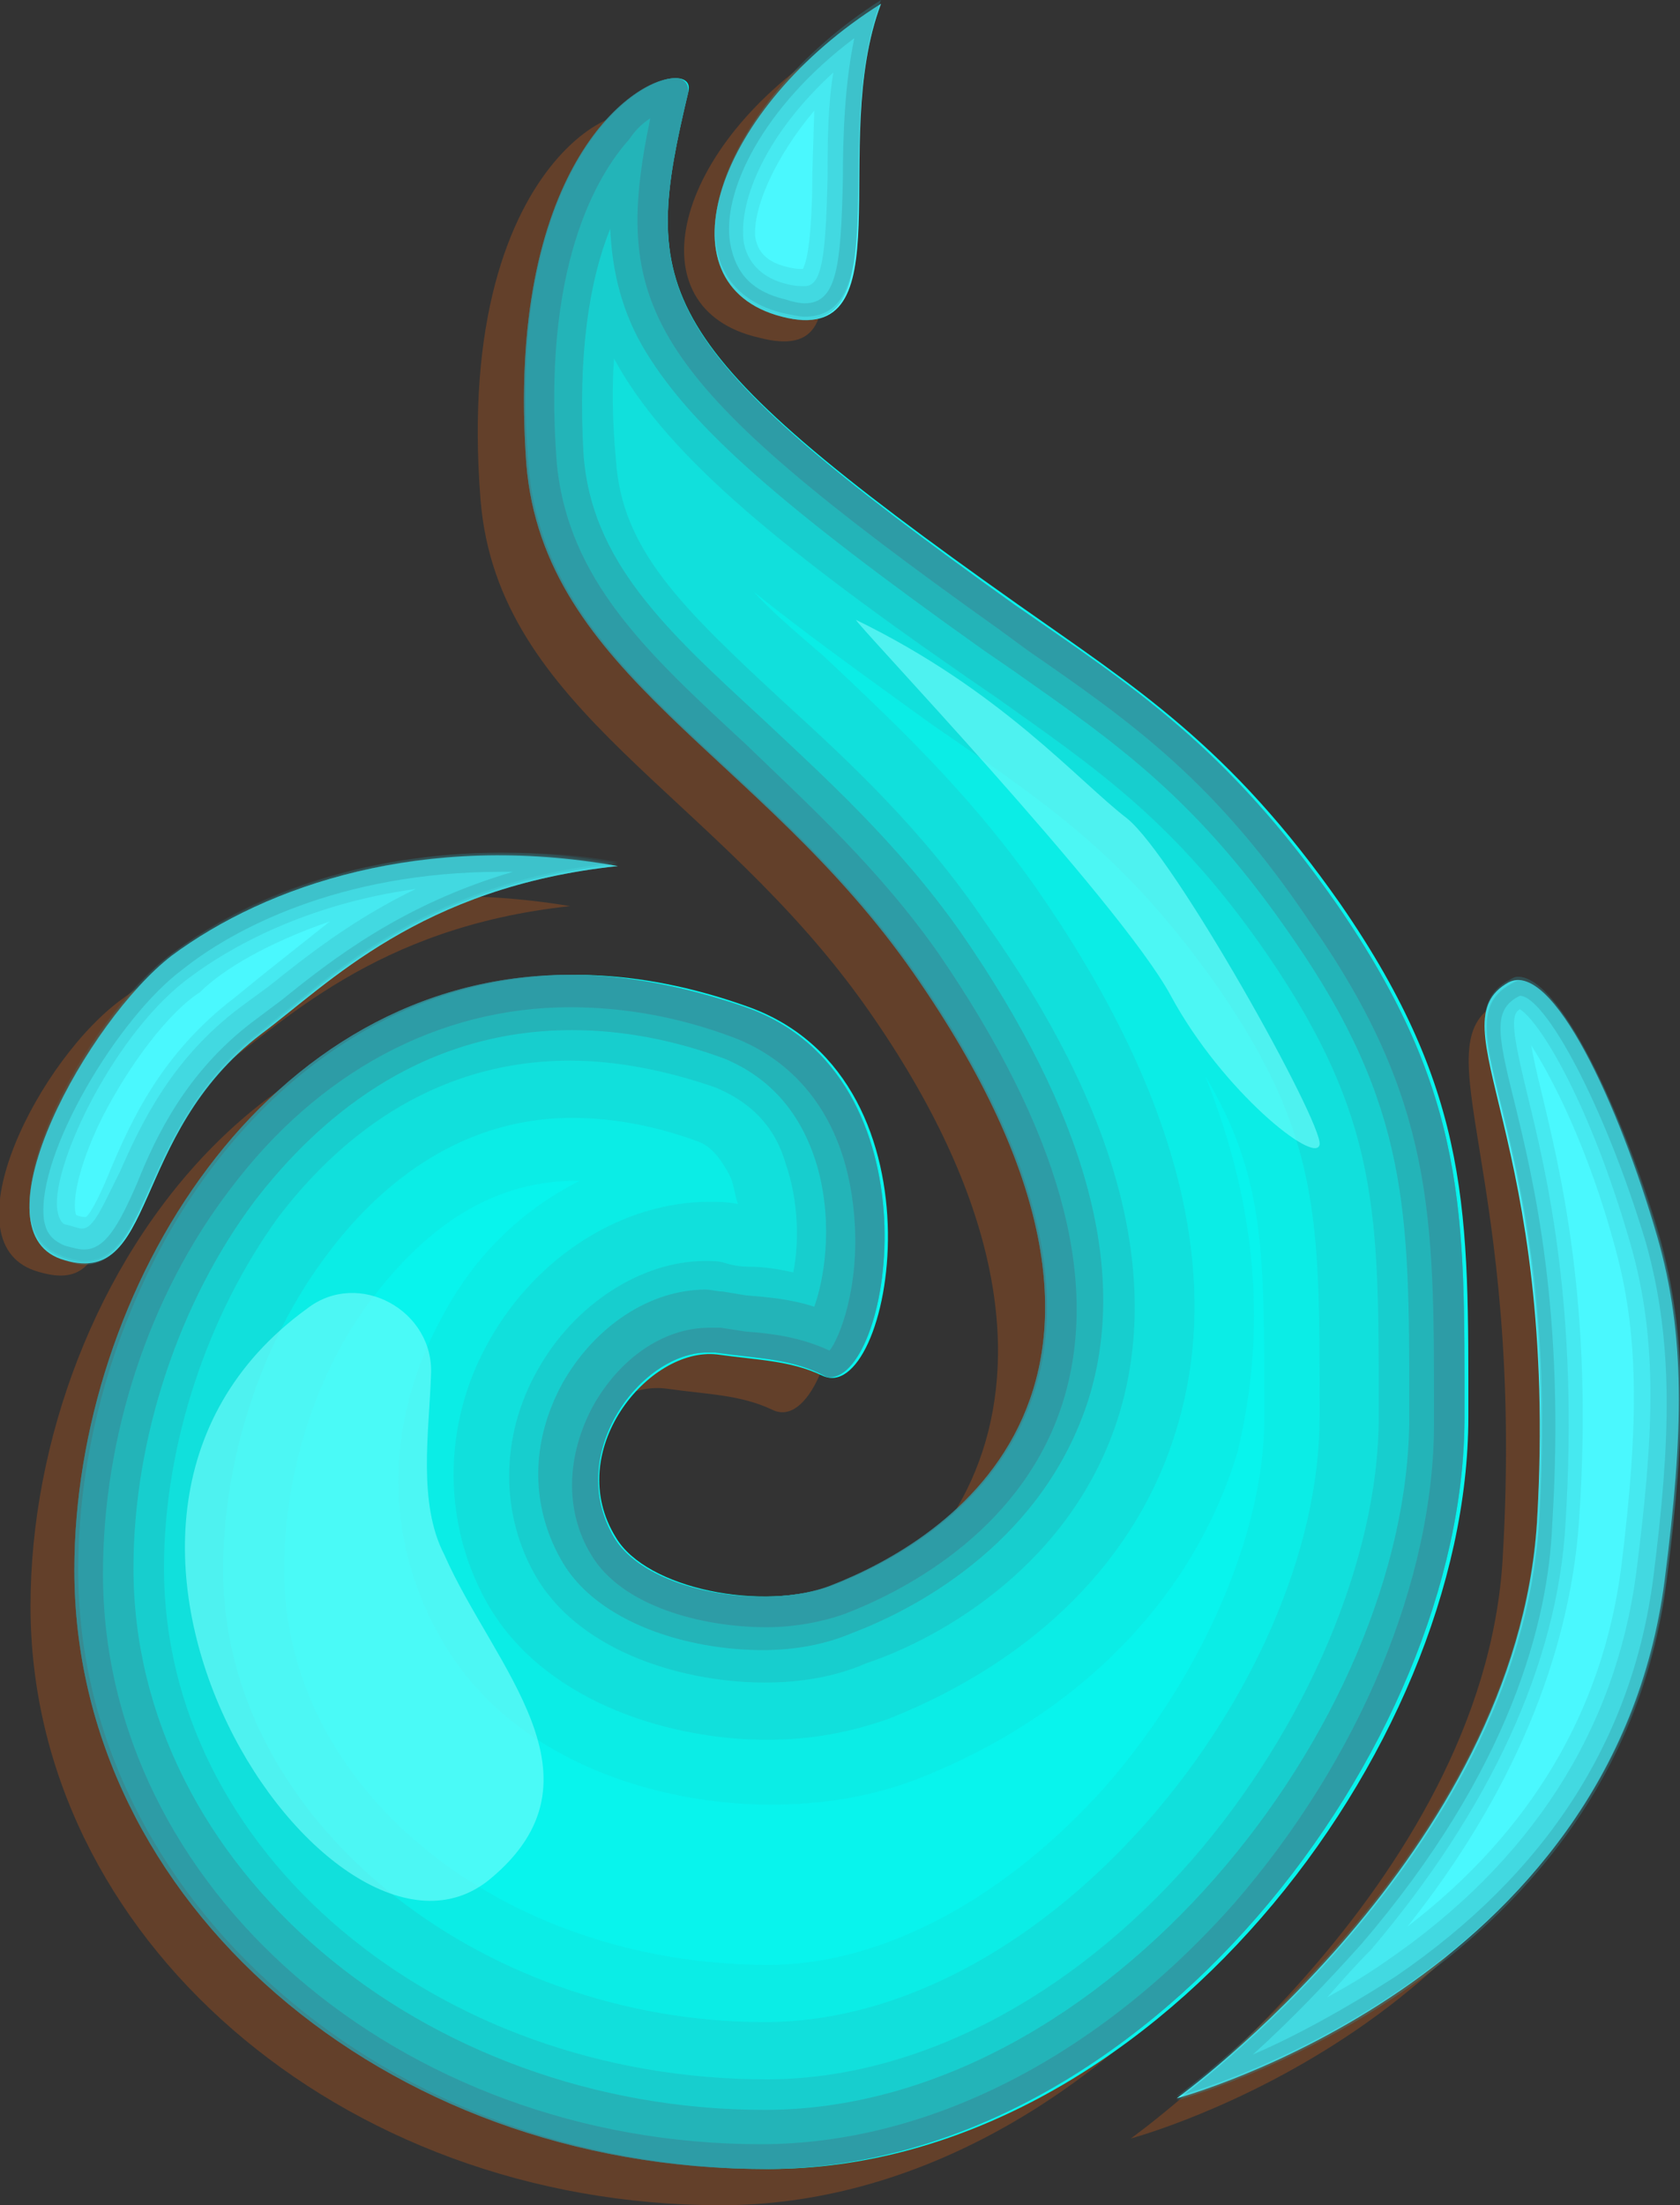
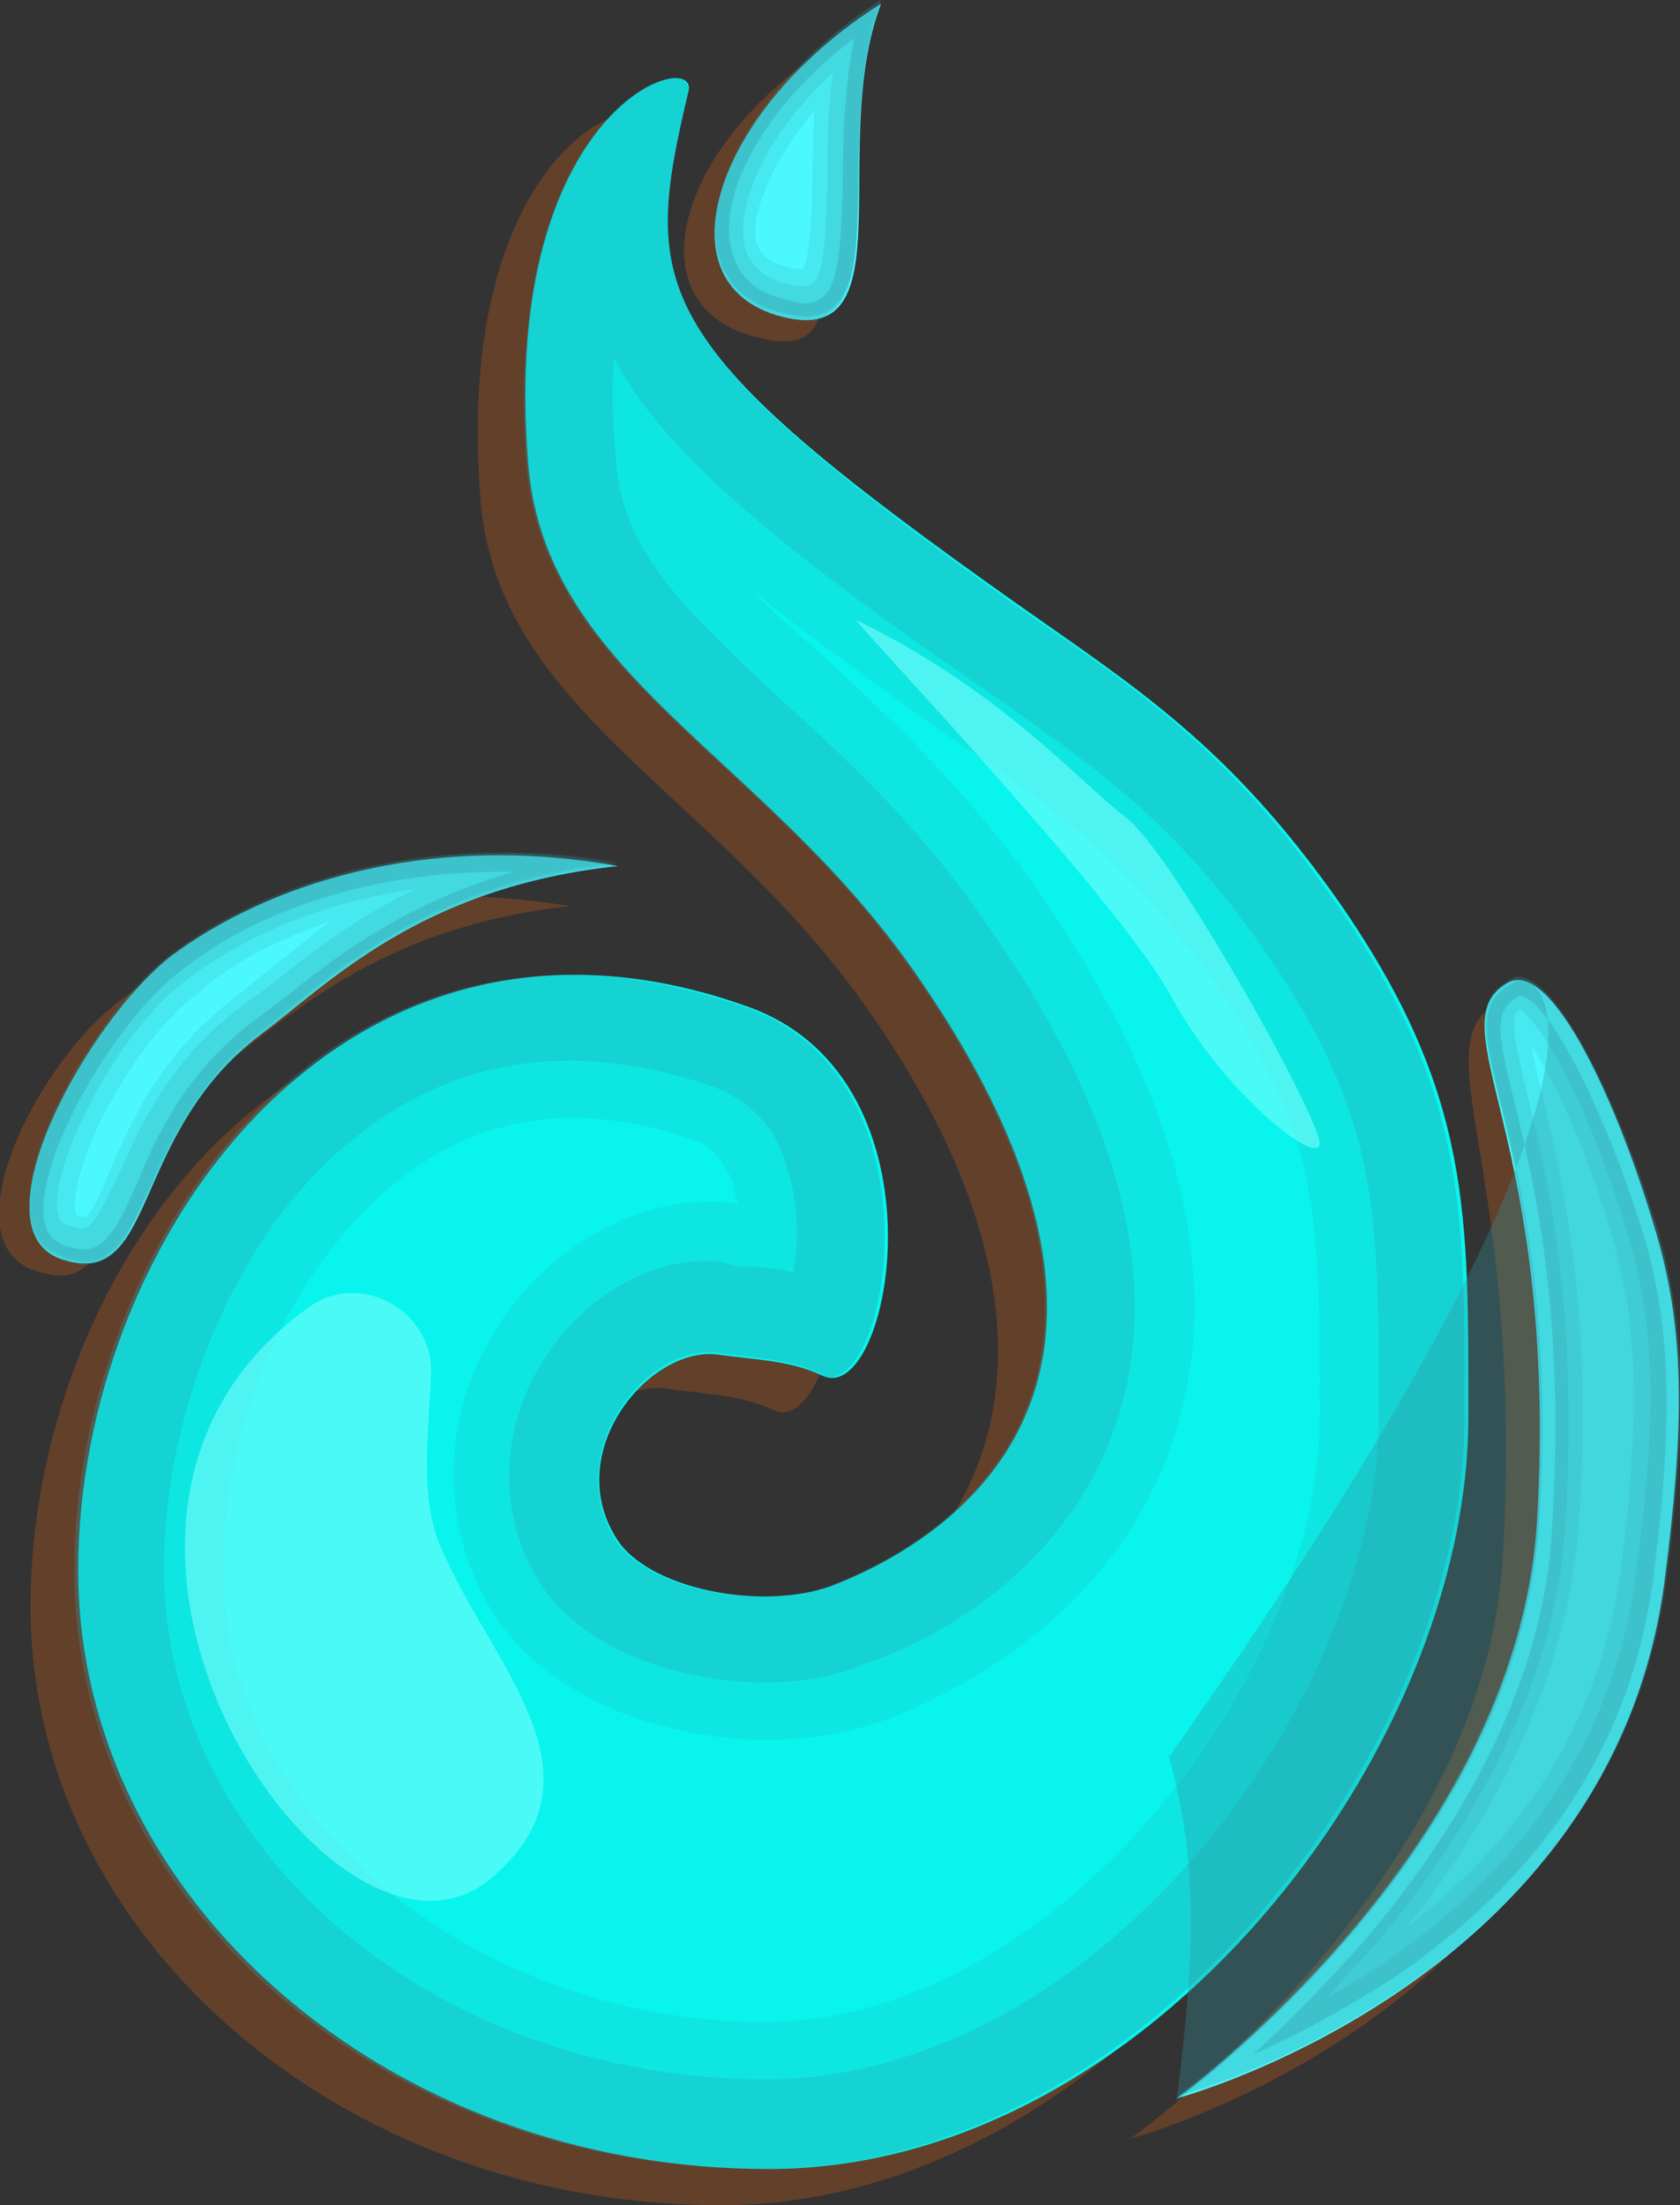
<svg xmlns="http://www.w3.org/2000/svg" version="1.1" id="Layer_1" x="0px" y="0px" viewBox="0 0 88.1 115.6" style="enable-background:new 0 0 88.1 115.6;" xml:space="preserve">
  <rect x="0" y="0" width="88.1" height="115.6" fill="#333333" stroke="none" />
  <style type="text/css">
	.st0{fill:#63402A;}
	.st1{fill:#08F4ED;}
	.st2{opacity:0.72;}
	.st3{fill:#32939E;}
	.st4{opacity:0.45;}
	.st5{opacity:0.22;}
	.st6{opacity:0.15;}
	.st7{opacity:8.000000e-02;}
	.st8{fill:#4AF8FE;}
	.st9{opacity:0.33;}
	.st10{opacity:0.19;}
	.st11{opacity:0.57;fill:#7DFFFF;enable-background:new    ;}
</style>
  <path class="st0" d="M74.5,76.3c0-10.6,0.2-16.9-6.7-26.9C62,41.1,57.1,38,50.9,33.7C31.5,19.9,31.2,17.2,33.6,6.7  c0.6-2.4-9.9,0.7-8.4,19.5c0.9,11.1,12.3,15.3,20.3,26.7c14.1,20.1,3,31-3.2,32.4c-3.2,0.8-9.4-1.3-11.1-4c-2.8-4.5,0.3-9,3.8-8.5  c2.1,0.3,3.8,0.3,5.5,1.1c3.6,1.8,6.9-15.4-3.8-19.3C15.4,47.1,1.6,66.9,1.6,84.2s16.2,31.4,36.2,31.4S74.5,93.6,74.5,76.3  L74.5,76.3z M59.3,112.1c0,0,18.5-13.2,19.5-30.4c1.2-20.3-4.3-26.9-0.3-29.1c2.3-1.2,4.1,7.5,6,14.5c1.5,5.2,1.4,10.2,0.4,18  C82.2,106,59.3,112.1,59.3,112.1z M29.9,47.5c-10.2-1.7-18.4,1-23.4,4.8c-4.4,3.1-9.3,12.7-4.7,14.3c5.1,1.7,2.3-5.1,9.3-10.3  C14.8,53.7,19.6,48.6,29.9,47.5z M43.7,2.3c-8.5,5.4-10.5,13.9-3.9,15.4C46.3,19.4,40.9,9.7,43.7,2.3z" />
  <path class="st1" d="M77,74.3c0-10.6,0.2-16.9-6.7-26.9C64.5,39.1,59.5,36,53.4,31.7C34,18,33.6,15.3,36.1,4.8  c0.6-2.4-9.9,0.7-8.4,19.5C28.6,35.4,40,39.5,48,51c15.1,21.7,1.6,29.8-4.3,32.1c-3.7,1.4-9.8,0.2-11.4-2.5c-2.8-4.5,1.7-10,5.3-9.6  c2.1,0.3,3.8,0.3,5.5,1.1c3.6,1.8,6.9-15.4-3.8-19.3C18,45.1,4.1,65.1,4.1,82.3s16.2,31.4,36.2,31.4S77,91.7,77,74.3z" />
  <g class="st2">
-     <path class="st3" d="M34.1,6.2C32,16.3,34,19.9,52.4,33l1.5,1.1c5.5,3.8,9.9,6.9,14.9,14.4c6.4,9.2,6.4,15.3,6.4,25.4v0.7   c0,8.2-3.9,17.6-10.5,25.2c-7.1,8-16,12.6-24.8,12.6C21,112.4,5.4,99,5.4,82.5c0-7.2,2.4-14.6,6.7-20.2c4.6-6.1,10.9-9.5,17.8-9.5   l0,0c2.8,0,5.7,0.5,8.6,1.6c2.1,0.8,5.8,3.1,6.3,9.4c0.3,3.7-0.8,6.4-1.3,7c-1.5-0.7-3-0.9-4.4-1l-1.3-0.2c-0.2,0-0.4,0-0.6,0   c-2.4,0-4.7,1.6-6.1,4.1c-1.4,2.6-1.5,5.5-0.1,7.8c1.6,2.7,5.8,3.8,9.2,3.8c1.5,0,3-0.3,4.1-0.7c3.4-1.3,9.5-4.6,11.5-11.3   c1.9-6.4-0.3-14.1-6.5-23.2c-3.2-4.6-7-8-10.2-11.1c-5.2-4.8-9.3-8.6-9.9-14.7c-0.8-10.3,2.1-15.1,3.8-17   C33.4,6.7,33.8,6.4,34.1,6.2 M35.4,4.1c-2.3,0-8.9,4.9-7.8,20.2C28.5,35.4,39.9,39.5,47.9,51c15.1,21.7,1.6,29.8-4.3,32.1   c-1,0.4-2.3,0.6-3.6,0.6c-3.2,0-6.6-1.1-7.8-3.1c-2.6-4.4,1.4-9.7,4.9-9.7c0.2,0,0.3,0,0.4,0c2.1,0.3,3.8,0.3,5.5,1.1   c0.2,0.1,0.3,0.2,0.5,0.2c3.3,0,5.8-15.8-4.4-19.4c-3.2-1.1-6.3-1.7-9.2-1.7c-16,0-26,16.6-26,31.2c0,17.4,16.2,31.4,36.2,31.4   s36.7-22.2,36.7-39.4c0-10.6,0.2-16.9-6.7-26.9C64.3,39.1,59.4,36,53.2,31.7C34,18,33.6,15.3,36.1,4.8C36.1,4.4,35.9,4.1,35.4,4.1   L35.4,4.1L35.4,4.1z" />
-   </g>
+     </g>
  <g class="st4">
-     <path class="st3" d="M32,12c0.1,2.2,0.6,4.4,1.9,6.5c2.4,3.9,7,8,17.7,15.6l1.6,1.1c5.4,3.8,9.6,6.7,14.6,14   c6.1,8.8,6.1,14.4,6.1,24.4v0.7c0,16-15.9,36.3-33.8,36.3S7,97.9,7,82.2c0-6.8,2.4-14,6.4-19.3c3.1-4,8.4-8.9,16.6-8.9l0,0   c2.6,0,5.3,0.5,8,1.5c2.4,1,4.1,2.9,4.9,5.8c0.8,3,0.3,5.8-0.2,7.2c-1.2-0.4-2.4-0.5-3.6-0.6l-1.2-0.2c-0.3,0-0.6-0.1-0.9-0.1   c-2.9,0-5.8,1.9-7.5,4.9c-1.7,3.1-1.7,6.5,0,9.4c1.9,3.2,6.6,4.6,10.5,4.6c1.7,0,3.3-0.3,4.7-0.9c3.7-1.4,10.1-5,12.4-12.3   c2.1-6.8-0.2-15-6.7-24.4c-3.3-4.7-7.2-8.2-10.5-11.3c-5-4.6-8.9-8.2-9.3-13.8C30.3,18.6,30.9,14.7,32,12 M35.4,4.1   c-2.3,0-8.9,4.9-7.8,20.2C28.5,35.4,39.9,39.5,47.9,51c15.1,21.7,1.6,29.8-4.3,32.1c-1,0.4-2.3,0.6-3.6,0.6c-3.2,0-6.6-1.1-7.8-3.1   c-2.6-4.4,1.4-9.7,4.9-9.7c0.2,0,0.3,0,0.4,0c2.1,0.3,3.8,0.3,5.5,1.1c0.2,0.1,0.3,0.2,0.5,0.2c3.3,0,5.8-15.8-4.4-19.4   c-3.2-1.1-6.3-1.7-9.2-1.7c-16,0-26,16.6-26,31.2c0,17.4,16.2,31.4,36.2,31.4s36.7-22.2,36.7-39.4c0-10.6,0.2-16.9-6.7-26.9   C64.3,39.1,59.4,36,53.2,31.7C34,18,33.6,15.3,36.1,4.8C36.1,4.4,35.9,4.1,35.4,4.1L35.4,4.1z" />
-   </g>
+     </g>
  <g class="st5">
    <path class="st3" d="M32.2,18.8c2.6,4.8,8.1,9.5,18.5,16.7l1.6,1.1c5.2,3.7,9.4,6.5,14.2,13.5c5.8,8.5,5.8,13.5,5.8,23.5v0.7   c0,7.4-3.8,16.3-9.8,23.2C56.1,104.8,48,109,40.2,109C22.8,109,8.6,97,8.6,82.2c0-6.5,2.3-13.3,6-18.4c2.9-3.8,7.8-8.2,15.3-8.2   l0,0c2.4,0,5,0.5,7.6,1.4c1.7,0.7,3.1,1.9,3.7,4c0.7,2,0.7,4.2,0.4,5.7c-0.9-0.2-1.6-0.3-2.4-0.3c-0.4,0-0.9-0.1-1.2-0.2   s-0.7-0.1-1-0.1c-3.4,0-6.9,2.3-8.8,5.7c-2,3.5-2,7.7,0,11c2.4,3.9,7.8,5.4,11.9,5.4c1.9,0,3.7-0.3,5.3-1   c3.9-1.3,10.9-5.2,13.3-13.1c2.2-7.3-0.1-16-7-25.7c-3.3-4.9-7.2-8.5-10.6-11.6c-5.4-5-8.5-8-8.8-12.7C32.1,22,32.1,20.2,32.2,18.8    M35.4,4.1c-2.3,0-8.9,4.9-7.8,20.2C28.5,35.4,39.9,39.5,47.9,51c15.1,21.7,1.6,29.8-4.3,32.1c-1,0.4-2.3,0.6-3.6,0.6   c-3.2,0-6.6-1.1-7.8-3.1c-2.6-4.4,1.4-9.7,4.9-9.7c0.2,0,0.3,0,0.4,0c2.1,0.3,3.8,0.3,5.5,1.1c0.2,0.1,0.3,0.2,0.5,0.2   c3.3,0,5.8-15.8-4.4-19.4c-3.2-1.1-6.3-1.7-9.2-1.7c-16,0-26,16.6-26,31.2c0,17.4,16.2,31.4,36.2,31.4s36.7-22.2,36.7-39.4   c0-10.6,0.2-16.9-6.7-26.9C64.3,39.1,59.4,36,53.2,31.7C34,18,33.6,15.3,36.1,4.8C36.1,4.4,35.9,4.1,35.4,4.1L35.4,4.1L35.4,4.1z" />
  </g>
  <g class="st6">
    <path class="st3" d="M39.5,31c2.6,2.1,5.8,4.4,9.4,7l1.6,1.1c5.2,3.6,8.9,6.3,13.4,12.7c5.3,7.7,5.3,12.1,5.3,21.8v0.7   c0,13.9-14.1,31.7-29.1,31.7S11.7,95.4,11.7,82.3c0-5.8,2-12,5.5-16.6c2.4-3.2,6.6-7.1,12.8-7.1c2.1,0,4.3,0.4,6.5,1.2   c0.6,0.2,1.1,0.6,1.7,1.7c0.3,0.5,0.3,1.1,0.5,1.6h-0.1c-0.5-0.1-1-0.1-1.4-0.1c-4.5,0-9,2.8-11.5,7.2c-2.6,4.5-2.5,9.9,0,14.1   c3.1,5.1,9.7,6.9,14.5,6.9c2.4,0,4.4-0.4,6.4-1.1c7.8-3.1,13.1-8.5,15.1-15.2c2.5-8.2,0-17.8-7.4-28.4c-3.6-5.1-7.6-8.8-11.1-12.1   C41.7,33.1,40.5,32.1,39.5,31 M35.4,4.1c-2.3,0-8.9,4.9-7.8,20.2C28.5,35.4,39.9,39.5,47.9,51c15.1,21.7,1.6,29.8-4.3,32.1   c-1,0.4-2.3,0.6-3.6,0.6c-3.2,0-6.6-1.1-7.8-3.1c-2.6-4.4,1.4-9.7,4.9-9.7c0.2,0,0.3,0,0.4,0c2.1,0.3,3.8,0.3,5.5,1.1   c0.2,0.1,0.3,0.2,0.5,0.2c3.3,0,5.8-15.8-4.4-19.4c-3.2-1.1-6.3-1.7-9.2-1.7c-16,0-26,16.6-26,31.2c0,17.4,16.2,31.4,36.2,31.4   s36.7-22.2,36.7-39.4c0-10.6,0.2-16.9-6.7-26.9C64.3,39.1,59.4,36,53.2,31.7C34,18,33.6,15.3,36.1,4.8C36.1,4.4,35.9,4.1,35.4,4.1   L35.4,4.1z" />
  </g>
  <g class="st7">
-     <path class="st3" d="M63.2,56.4c3.1,5.2,3.1,9.1,3.1,17.3v0.7c0,5.9-3.2,13.3-8.2,19.1c-5.3,6-11.8,9.5-17.8,9.5   c-14,0-25.4-9.2-25.4-20.7c0-5.1,1.7-10.6,4.9-14.6c3-3.8,6.4-5.8,10.4-5.8h0.2c-3,1.5-5.5,3.9-7.2,7.1c-3.1,5.6-3.1,11.9,0.1,17.2   c3.7,6.2,11.3,8.4,17.1,8.4c2.7,0,5.2-0.4,7.6-1.3c8.5-3.3,14.6-9.5,16.9-17.2C66.4,69.9,66,63.4,63.2,56.4 M35.4,4.1   c-2.3,0-8.9,4.9-7.8,20.2C28.5,35.4,39.9,39.5,47.9,51c15.1,21.7,1.6,29.8-4.3,32.1c-1,0.4-2.3,0.6-3.6,0.6c-3.2,0-6.6-1.1-7.8-3.1   c-2.6-4.4,1.4-9.7,4.9-9.7c0.2,0,0.3,0,0.4,0c2.1,0.3,3.8,0.3,5.5,1.1c0.2,0.1,0.3,0.2,0.5,0.2c3.3,0,5.8-15.8-4.4-19.4   c-3.2-1.1-6.3-1.7-9.2-1.7c-16,0-26,16.6-26,31.2c0,17.4,16.2,31.4,36.2,31.4s36.7-22.2,36.7-39.4c0-10.6,0.2-16.9-6.7-26.9   C64.3,39.1,59.4,36,53.2,31.7C34,18,33.6,15.3,36.1,4.8C36.1,4.4,35.9,4.1,35.4,4.1L35.4,4.1z" />
-   </g>
+     </g>
  <path class="st8" d="M61.7,110c0,0,17.8-12.8,18.9-30.2c1.2-20.3-5.4-26.1-1.5-28.3c2.3-1.2,5.8,6.4,7.8,13.3  c1.5,5.2,1.4,10.2,0.4,18C84.6,103.9,61.7,110,61.7,110L61.7,110z M32.4,45.4C22.2,43.6,14,46.4,9,50.1C4.6,53.5-1.4,64.4,3.2,66  c5.1,1.7,3.5-6.5,10.5-11.8C17.2,51.6,22,46.5,32.4,45.4z M46.2,0.2c-8.6,5.4-11.8,14.7-5.2,16.4S43.4,7.6,46.2,0.2z" />
  <g class="st9">
-     <path class="st3" d="M79.7,52.2c1.3,0,4.4,5.6,6.6,12.9c1.5,5.3,1.3,10.5,0.4,17.6c-1.1,8.5-5.6,15.5-13.5,20.9   c-2.8,1.8-5.4,3.2-7.5,4.1c2-1.8,3.9-3.8,5.7-5.8c7.8-9.1,9.8-16.9,10-22c0.7-11.2-1-18.1-2-22.2C78.5,54.1,78.3,52.9,79.7,52.2   C79.5,52.2,79.6,52.2,79.7,52.2 M79.7,51.4c-0.2,0-0.3,0.1-0.5,0.2c-3.9,2.2,2.8,7.9,1.5,28.3c-1.1,17.3-19,30.2-19,30.2   s23-6.1,25.7-27.2c1-7.8,1.1-12.7-0.4-18C85.1,58.4,81.9,51.4,79.7,51.4L79.7,51.4L79.7,51.4z M26.3,45.7h0.6   c-5.8,1.7-9.5,4.6-12.1,6.7l-1.6,1.2c-3.4,2.6-5,5.9-6,8.4c-1,2.3-1.7,3.5-2.8,3.5c-0.3,0-0.6-0.1-1-0.2c-0.7-0.3-1-0.7-1.1-1.4   c-0.4-3.4,3.9-10.6,7.3-13.1C12.1,48.8,17.7,45.7,26.3,45.7 M26.3,44.8c-7.4,0-13.3,2.4-17.3,5.3C4.6,53.5-1.4,64.4,3.2,66   c0.5,0.2,1,0.3,1.2,0.3c3.5,0,3-7.2,9.2-12c3.5-2.7,8.4-7.8,18.8-8.9C30.4,45,28.4,44.8,26.3,44.8L26.3,44.8L26.3,44.8z M44.8,2   c-0.5,2.4-0.6,5.1-0.6,7.4c-0.1,4.5-0.3,6.5-2,6.5c-0.3,0-0.7-0.1-1-0.2c-1.7-0.4-2.6-1.3-2.9-2.9C37.8,10.1,40,5.6,44.8,2    M46.2,0.2c-8.6,5.4-11.8,14.7-5.2,16.4c0.5,0.1,0.9,0.2,1.2,0.2C46.9,16.7,43.6,7.1,46.2,0.2L46.2,0.2L46.2,0.2z" />
+     <path class="st3" d="M79.7,52.2c1.3,0,4.4,5.6,6.6,12.9c1.5,5.3,1.3,10.5,0.4,17.6c-1.1,8.5-5.6,15.5-13.5,20.9   c-2.8,1.8-5.4,3.2-7.5,4.1c2-1.8,3.9-3.8,5.7-5.8c7.8-9.1,9.8-16.9,10-22c0.7-11.2-1-18.1-2-22.2C78.5,54.1,78.3,52.9,79.7,52.2   C79.5,52.2,79.6,52.2,79.7,52.2 M79.7,51.4c-0.2,0-0.3,0.1-0.5,0.2c-3.9,2.2,2.8,7.9,1.5,28.3c-1.1,17.3-19,30.2-19,30.2   c1-7.8,1.1-12.7-0.4-18C85.1,58.4,81.9,51.4,79.7,51.4L79.7,51.4L79.7,51.4z M26.3,45.7h0.6   c-5.8,1.7-9.5,4.6-12.1,6.7l-1.6,1.2c-3.4,2.6-5,5.9-6,8.4c-1,2.3-1.7,3.5-2.8,3.5c-0.3,0-0.6-0.1-1-0.2c-0.7-0.3-1-0.7-1.1-1.4   c-0.4-3.4,3.9-10.6,7.3-13.1C12.1,48.8,17.7,45.7,26.3,45.7 M26.3,44.8c-7.4,0-13.3,2.4-17.3,5.3C4.6,53.5-1.4,64.4,3.2,66   c0.5,0.2,1,0.3,1.2,0.3c3.5,0,3-7.2,9.2-12c3.5-2.7,8.4-7.8,18.8-8.9C30.4,45,28.4,44.8,26.3,44.8L26.3,44.8L26.3,44.8z M44.8,2   c-0.5,2.4-0.6,5.1-0.6,7.4c-0.1,4.5-0.3,6.5-2,6.5c-0.3,0-0.7-0.1-1-0.2c-1.7-0.4-2.6-1.3-2.9-2.9C37.8,10.1,40,5.6,44.8,2    M46.2,0.2c-8.6,5.4-11.8,14.7-5.2,16.4c0.5,0.1,0.9,0.2,1.2,0.2C46.9,16.7,43.6,7.1,46.2,0.2L46.2,0.2L46.2,0.2z" />
  </g>
  <g class="st10">
    <path class="st3" d="M79.5,52.8L79.5,52.8 M79.7,52.9c1.1,0.7,3.7,5,5.8,12.3c1.5,5.2,1.2,10.2,0.3,17.3   c-1.1,8.2-5.5,15.1-13.1,20.3c-1,0.7-2,1.3-3.1,1.9c0.8-0.9,1.5-1.7,2.3-2.5c6.2-7.3,9.8-15,10.2-22.4c0.7-11.3-1-18.3-2-22.4   C79.3,54.1,79.2,53.2,79.7,52.9 M79.6,51.2c-0.2,0-0.3,0.1-0.5,0.2c-3.9,2.2,2.8,7.9,1.5,28.3c-1.1,17.3-18.9,30.2-18.9,30.2   s23-6.1,25.7-27.2c1-7.8,1.1-12.7-0.4-18C85.1,58.3,81.8,51.2,79.6,51.2L79.6,51.2L79.6,51.2z M21.8,46.6c-3.3,1.6-5.7,3.5-7.7,5.1   l-1.5,1.1c-3.6,2.7-5.2,6.1-6.3,8.6c-1,2-1.4,3-2,3c-0.2,0-0.4-0.1-0.8-0.2C3.3,64.2,3.1,64,3,63.4C2.7,61,6.1,54,10,51.2   C12,49.7,16,47.4,21.8,46.6 M26.3,44.7c-7.4,0-13.3,2.4-17.3,5.3C4.6,53.4-1.4,64.3,3.2,65.9c0.5,0.2,1,0.3,1.2,0.3   c3.5,0,3-7.2,9.2-12c3.5-2.7,8.4-7.8,18.8-8.9C30.4,44.9,28.4,44.7,26.3,44.7L26.3,44.7L26.3,44.7z M43.7,3.8   c-0.3,1.8-0.3,3.8-0.3,5.5c-0.1,4.2-0.3,5.7-1.2,5.7c-0.3,0-0.5,0-0.9-0.1c-1.3-0.3-2.1-1.1-2.3-2.2C38.7,10.4,40.3,6.9,43.7,3.8    M46.2,0c-8.5,5.4-11.8,14.7-5.2,16.4c0.5,0.1,0.9,0.2,1.2,0.2C46.9,16.6,43.6,6.9,46.2,0L46.2,0L46.2,0z" />
  </g>
  <g class="st6">
    <path class="st3" d="M80.3,54.8c1.1,1.7,3,5.4,4.4,10.6c1.2,4.4,1.3,8.9,0.3,16.9c-1,7.4-4.7,13.7-11.2,18.7   c5.5-6.9,8.5-14.2,9-21.2c0.8-11.4-1-18.5-2-22.7C80.6,56.3,80.4,55.4,80.3,54.8 M79.6,51.2c-0.2,0-0.3,0.1-0.5,0.2   c-3.9,2.2,2.8,7.9,1.5,28.3c-1.1,17.3-18.9,30.2-18.9,30.2s23-6.1,25.7-27.2c1-7.8,1.1-12.7-0.4-18C85.1,58.3,81.8,51.2,79.6,51.2   L79.6,51.2L79.6,51.2z M17.3,48.3L13.9,51l-1.6,1.3c-3.8,2.9-5.4,6.4-6.5,9c-0.4,1-1,2.3-1.3,2.5c-0.1,0-0.2,0-0.5-0.1l0,0   c-0.2-0.4-0.1-2.2,1.4-5.2c1.4-2.7,3.4-5.4,5.1-6.5C11.7,50.8,14.1,49.4,17.3,48.3 M26.3,44.7C18.9,44.7,12.9,47,9,50   C4.6,53.2-1.4,64.1,3.2,65.8c0.5,0.2,1,0.3,1.2,0.3c3.5,0,3-7.2,9.2-12c3.5-2.7,8.4-7.8,18.8-8.9C30.4,44.8,28.4,44.7,26.3,44.7   L26.3,44.7L26.3,44.7z M42.7,5.8l-0.1,3.3c0,1.7-0.1,4.3-0.5,5H42c-0.1,0-0.3,0-0.7-0.1c-1.3-0.3-1.6-1-1.7-1.6   C39.5,10.9,40.6,8.3,42.7,5.8 M46.2,0c-8.5,5.4-11.8,14.7-5.2,16.4c0.5,0.1,0.9,0.2,1.2,0.2C46.9,16.6,43.6,6.9,46.2,0L46.2,0   L46.2,0z" />
  </g>
  <path class="st11" d="M22.6,72.1c0.2-3.4-3.8-5.6-6.5-3.5C0.4,80,17.5,105.3,25.7,98.5c6.4-5.3,0.2-11.1-2.4-17  C21.9,78.8,22.5,75.1,22.6,72.1L22.6,72.1z M44.9,32.5c-0.4-0.2,13.8,14.7,16.5,19.7c2.7,5,7.6,8.9,7.8,7.8  c0.2-1.1-7.6-15.1-10.1-17.1C56.5,40.9,52.5,36.2,44.9,32.5L44.9,32.5z" />
</svg>